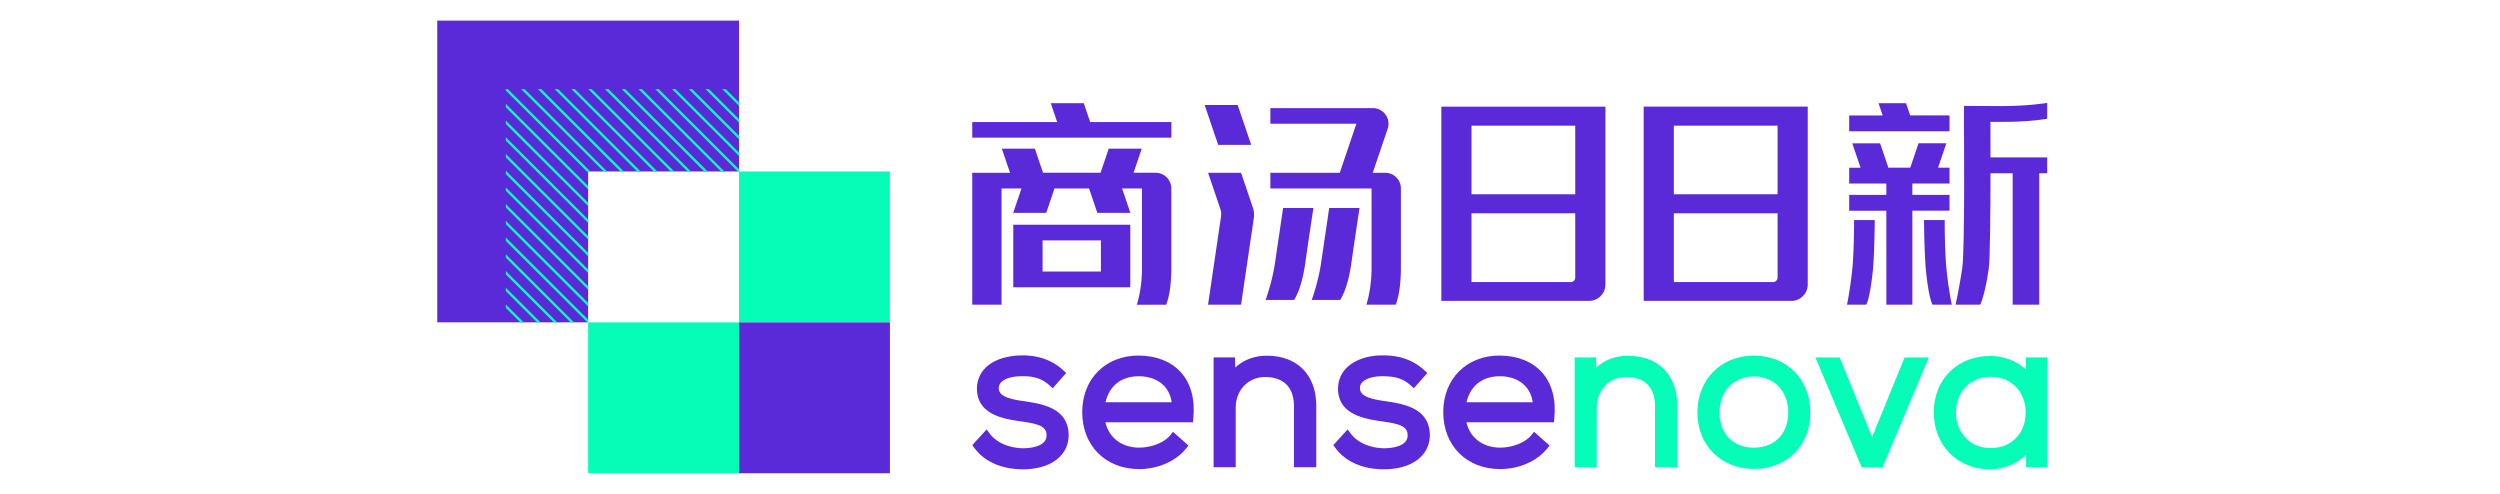
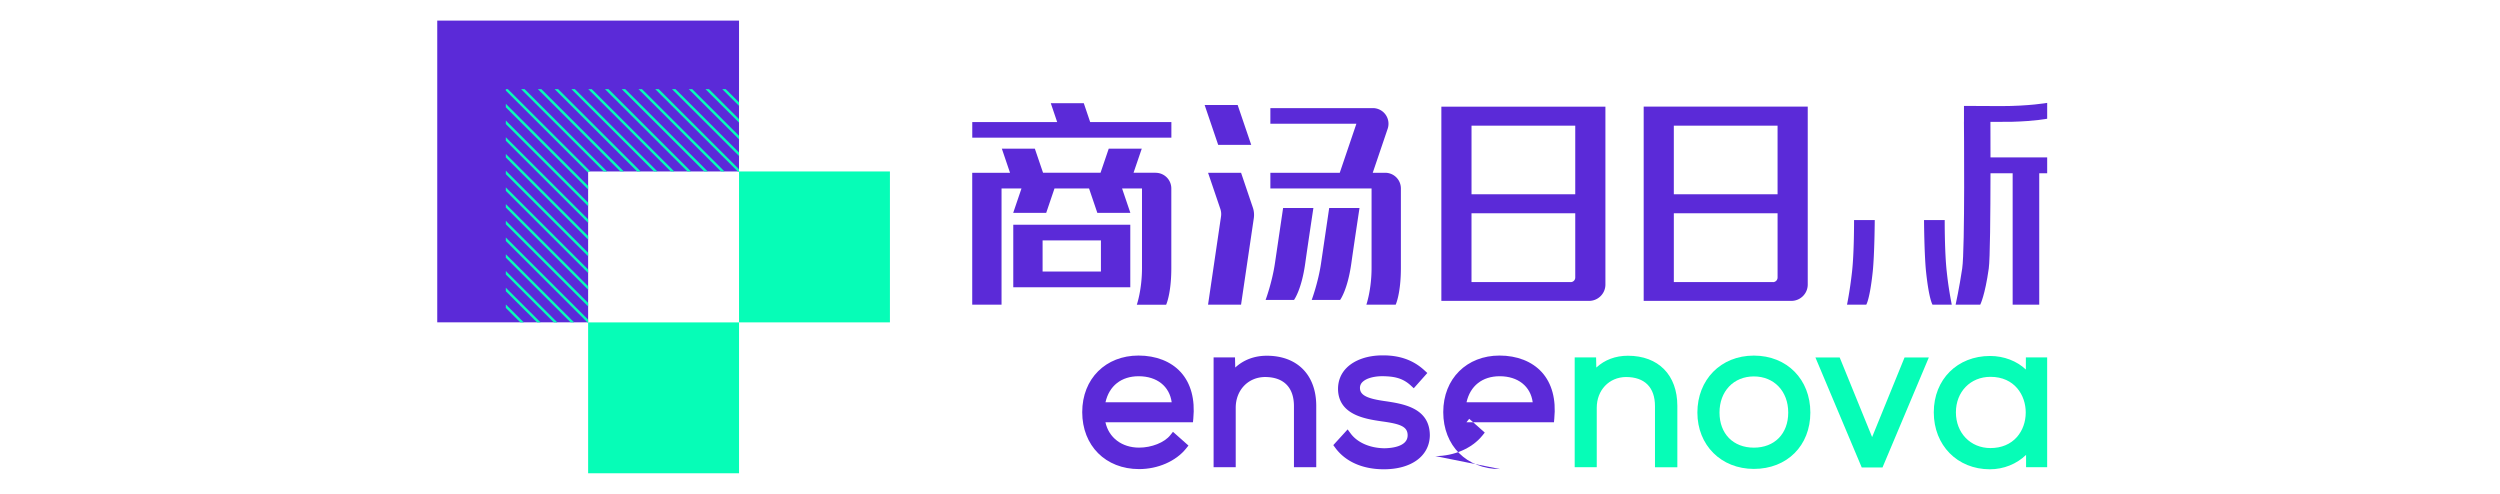
<svg xmlns="http://www.w3.org/2000/svg" height="1em" style="flex:none;line-height:1" viewBox="0 0 81 24">
  <title>SenseNova</title>
  <path d="M23 8.333h-7.333v7.334H23V8.333z" fill="#06FDB7" />
  <path d="M1 1v14.667h7.333V8.333h7.334V1H1z" fill="#5B2AD8" />
  <path d="M14.038 4.333h.17l1.459 1.456v.17l-1.63-1.626zM13.224 4.333h.17l2.273 2.268v.17l-2.443-2.438zM12.41 4.333h.17l3.087 3.08v.17l-3.257-3.25zM11.596 4.333h.17l3.9 3.892v.108h-.06l-4.01-4zM10.782 4.333h.17l4.01 4h-.17l-4.01-4zM9.968 4.333h.17l4.009 4h-.17l-4.01-4zM9.154 4.333h.17l4.009 4h-.17l-4.01-4zM8.34 4.333h.17l4.01 4h-.17l-4.01-4zM7.521 4.333h.17l4.01 4h-.17l-4.01-4zM6.707 4.333h.17l4.01 4h-.17l-4.01-4zM5.892 4.333h.17l4.009 4h-.17l-4.01-4zM5.077 4.333h.17l4.01 4h-.17l-4.01-4zM4.333 4.403v-.07h.1l4.01 4h-.11v.06l-4-3.99zM4.333 5.215v-.17l4 3.991v.17l-4-3.99zM4.333 6.027v-.17l4 3.991v.17l-4-3.99zM4.333 6.84v-.17l4 3.99v.17l-4-3.99zM4.333 7.652v-.17l4 3.99v.17l-4-3.99zM4.333 8.464v-.17l4 3.99v.17l-4-3.99zM4.333 9.276v-.17l4 3.991v.17l-4-3.991zM4.333 10.088v-.17l4 3.991v.17l-4-3.991zM4.333 10.9v-.17l4 3.991v.17l-4-3.991zM4.333 11.712v-.17l4 3.991v.134h-.036l-3.964-3.955zM4.333 12.526v-.17l3.318 3.31h-.17l-3.148-3.14zM4.333 13.34v-.169l2.502 2.496h-.17L4.333 13.34zM4.333 14.152v-.169l1.688 1.684h-.17l-1.518-1.514zM4.333 14.965v-.17l.874.872h-.17l-.704-.702zM15.667 5.146l-.815-.813h.17l.645.644v.169z" fill="#06FDB7" />
-   <path d="M23 15.667h-7.333V23H23v-7.333z" fill="#5B2AD8" />
  <path d="M15.667 15.667H8.333V23h7.334v-7.333z" fill="#06FDB7" />
  <path d="M79.243 5v.77s-.588.119-1.718.149l-1.04.005c.002.43.003 1.041.003 1.727h2.755v.77h-.386v6.386h-1.292V8.421h-1.077c-.003 1.952-.02 4.173-.084 4.625-.185 1.321-.415 1.761-.415 1.761h-1.196s.181-.819.32-1.761c.14-.943.084-7.127.084-7.127h.001l.001-.002v-.77c.622 0 .952.003 1.225.006.192.001.356.003.573.003 1.374 0 2.246-.156 2.246-.156zM30.819 5.015h1.603l.31.916h3.947v.761h-9.677v-.761h4.126l-.31-.916z" fill="#5B2AD8" />
  <path clip-rule="evenodd" d="M59.633 5.183v9.44h7.177c.44 0 .796-.356.796-.794V5.182h-7.973zm6.507.924V9.44h-5.042V6.107h5.042zm-.222 7.602h-4.82v-3.344h5.042v3.124a.222.222 0 01-.222.222v-.002zM49.8 14.623h7.177c.44 0 .796-.355.796-.794V5.183H49.8v9.44zm6.285-.914h-4.82v-3.344h5.042v3.124a.222.222 0 01-.222.222v-.002zm.222-7.602v3.334h-5.041V6.107h5.041zM28.995 10.922v3.038h5.687v-3.038h-5.687zm4.26 2.276H30.42v-1.514h2.835v1.514z" fill="#5B2AD8" fill-rule="evenodd" />
  <path d="M34.84 8.396h1.075v.002c.42 0 .761.34.761.762v3.86c0 1.256-.252 1.789-.252 1.789h-1.425s.252-.726.252-1.789V9.16h-.968l.402 1.184H33.08l-.402-1.184h-1.68l-.402 1.184h-1.604l.402-1.184h-.969v5.647H27v-6.41h1.837l-.398-1.173h1.604l.399 1.172h2.794l.399-1.172h1.605l-.4 1.172zM40.56 7.043L39.9 5.102h-1.605l.659 1.94h1.604zM38.462 8.397h1.604l.571 1.687c.058.168.073.345.048.52l-.62 4.203h-1.604l.63-4.283a.785.785 0 00-.031-.366l-.598-1.761zM47.072 8.397h-.607l.726-2.14a.76.76 0 00-.721-1.003h-4.98v.761h4.18l-.808 2.382H41.49v.761h4.918v3.86c0 1.063-.253 1.79-.253 1.79h1.425s.253-.534.253-1.79v-3.86a.761.761 0 00-.762-.761z" fill="#5B2AD8" />
  <path d="M41.713 12.789l.396-2.681h1.472s-.28 1.851-.395 2.68c-.183 1.309-.548 1.79-.548 1.79h-1.38s.318-.855.455-1.79zM43.954 12.789c-.137.934-.455 1.788-.455 1.788h1.38s.364-.48.547-1.788c.116-.83.396-2.681.396-2.681h-1.473l-.395 2.68zM69.757 13.222c.108-.953.1-2.527.1-2.527h1.006s-.01 1.679-.1 2.527c-.143 1.337-.314 1.586-.314 1.586h-.935s.136-.632.243-1.586zM74.263 10.695s-.008 1.574.101 2.527a17.8 17.8 0 00.242 1.586h-.935s-.171-.249-.313-1.586c-.09-.848-.1-2.527-.1-2.527h1.005z" fill="#5B2AD8" />
-   <path d="M71.525 8.151l-.402-1.186h-1.352l.402 1.186h-.552v.77h1.805v.55h-1.805v.77h1.805v4.567h1.264V10.24h1.807v-.77H72.69v-.55h1.807v-.77h-.557l.402-1.186H72.99l-.402 1.186h-1.063zM69.621 5.61h1.627l-.201-.595h1.336l.201.594h1.913v.77H69.62v-.77zM27.1 21.766c.494.672 1.33 1.041 2.355 1.041l-.002.002c1.338 0 2.216-.643 2.234-1.64 0-1.355-1.307-1.545-2.213-1.677h-.002c-.723-.107-1.173-.246-1.18-.618a.398.398 0 01.12-.301c.178-.181.544-.288.985-.288.506-.01.945.066 1.362.447l.151.137.658-.741-.146-.134c-.529-.486-1.182-.723-1.996-.723-.745.01-1.38.21-1.773.6-.278.274-.424.629-.424 1.032.014 1.264 1.335 1.459 2.127 1.575.887.124 1.257.244 1.257.68 0 .581-.878.627-1.145.627-.692-.012-1.297-.28-1.622-.718l-.145-.198-.7.764.099.133z" fill="#5B2AD8" />
  <path clip-rule="evenodd" d="M32.346 20.028c0 1.631 1.135 2.769 2.763 2.77.913 0 1.786-.382 2.28-.994l.12-.15-.753-.668-.132.166c-.282.354-.904.603-1.513.603-.843 0-1.476-.488-1.637-1.234h4.254l.017-.183c.09-.934-.12-1.71-.61-2.25-.474-.522-1.203-.808-2.055-.808-1.584 0-2.734 1.117-2.734 2.748zm4.348-.479h-3.217c.18-.797.769-1.264 1.612-1.264.89 0 1.5.49 1.605 1.264z" fill="#5B2AD8" fill-rule="evenodd" />
  <path d="M43.722 22.707h-1.086V19.74c0-.914-.5-1.417-1.41-1.417-.82.009-1.42.638-1.42 1.496v2.887h-1.075v-5.337h1.04l.012.494c.404-.374.933-.574 1.533-.574 1.483 0 2.404.934 2.404 2.439v2.978l.002.002zM44.646 21.766c.494.672 1.33 1.041 2.355 1.041h.005c1.338 0 2.215-.643 2.234-1.64 0-1.354-1.307-1.545-2.213-1.677h-.003c-.722-.107-1.172-.245-1.179-.618a.388.388 0 01.117-.301c.179-.181.543-.288.984-.288.516.01.945.066 1.363.447l.15.139.659-.741-.146-.134c-.528-.486-1.183-.723-1.997-.723h-.037c-.718 0-1.349.217-1.736.6-.278.274-.424.629-.424 1.032.012 1.264 1.334 1.459 2.126 1.575.885.122 1.257.244 1.257.68 0 .581-.88.627-1.147.627-.694-.012-1.3-.28-1.623-.718l-.146-.198-.697.764.098.133z" fill="#5B2AD8" />
-   <path clip-rule="evenodd" d="M52.657 22.797c-1.629 0-2.765-1.137-2.765-2.769 0-1.631 1.15-2.748 2.734-2.748.852 0 1.581.286 2.055.807.49.54.7 1.317.608 2.251l-.016.183H51.02c.16.746.793 1.234 1.637 1.234.609 0 1.231-.25 1.513-.603l.134-.168.755.67-.12.15c-.494.612-1.368.993-2.28.993h-.002zm-1.634-3.248h3.216c-.103-.775-.714-1.264-1.604-1.264-.843 0-1.432.467-1.612 1.264z" fill="#5B2AD8" fill-rule="evenodd" />
+   <path clip-rule="evenodd" d="M52.657 22.797c-1.629 0-2.765-1.137-2.765-2.769 0-1.631 1.15-2.748 2.734-2.748.852 0 1.581.286 2.055.807.49.54.7 1.317.608 2.251l-.016.183H51.02l.134-.168.755.67-.12.15c-.494.612-1.368.993-2.28.993h-.002zm-1.634-3.248h3.216c-.103-.775-.714-1.264-1.604-1.264-.843 0-1.432.467-1.612 1.264z" fill="#5B2AD8" fill-rule="evenodd" />
  <path clip-rule="evenodd" d="M64.988 22.789c-1.591 0-2.745-1.151-2.745-2.739 0-1.587 1.128-2.768 2.745-2.768 1.617 0 2.745 1.164 2.745 2.768 0 1.605-1.128 2.739-2.745 2.739zm0-4.495c-.984 0-1.67.722-1.67 1.756s.67 1.706 1.67 1.706c1 0 1.67-.67 1.67-1.706 0-1.035-.688-1.756-1.67-1.756z" fill="#06FDB7" fill-rule="evenodd" />
  <path d="M61.266 22.708h-1.084v-2.969c0-.913-.5-1.416-1.41-1.416-.822.008-1.42.638-1.42 1.496v2.887H56.28v-5.338h1.04l.011.495c.404-.375.933-.574 1.534-.574 1.483 0 2.404.934 2.404 2.438v2.98h-.002zM67.979 17.372l2.251 5.346h1.01l2.252-5.346h-1.18l-1.577 3.87-1.576-3.87h-1.18z" fill="#06FDB7" />
  <path clip-rule="evenodd" d="M76.457 22.807c-1.58 0-2.725-1.164-2.725-2.769 0-1.604 1.15-2.738 2.735-2.738.675 0 1.306.247 1.74.659v-.59h1.035v5.338h-1.025v-.6c-.454.441-1.087.7-1.76.7zm.03-4.493c-.974 0-1.68.726-1.68 1.726s.706 1.736 1.68 1.736c.532 0 .976-.186 1.284-.534.277-.313.43-.738.43-1.197 0-.832-.537-1.731-1.714-1.731z" fill="#06FDB7" fill-rule="evenodd" />
</svg>